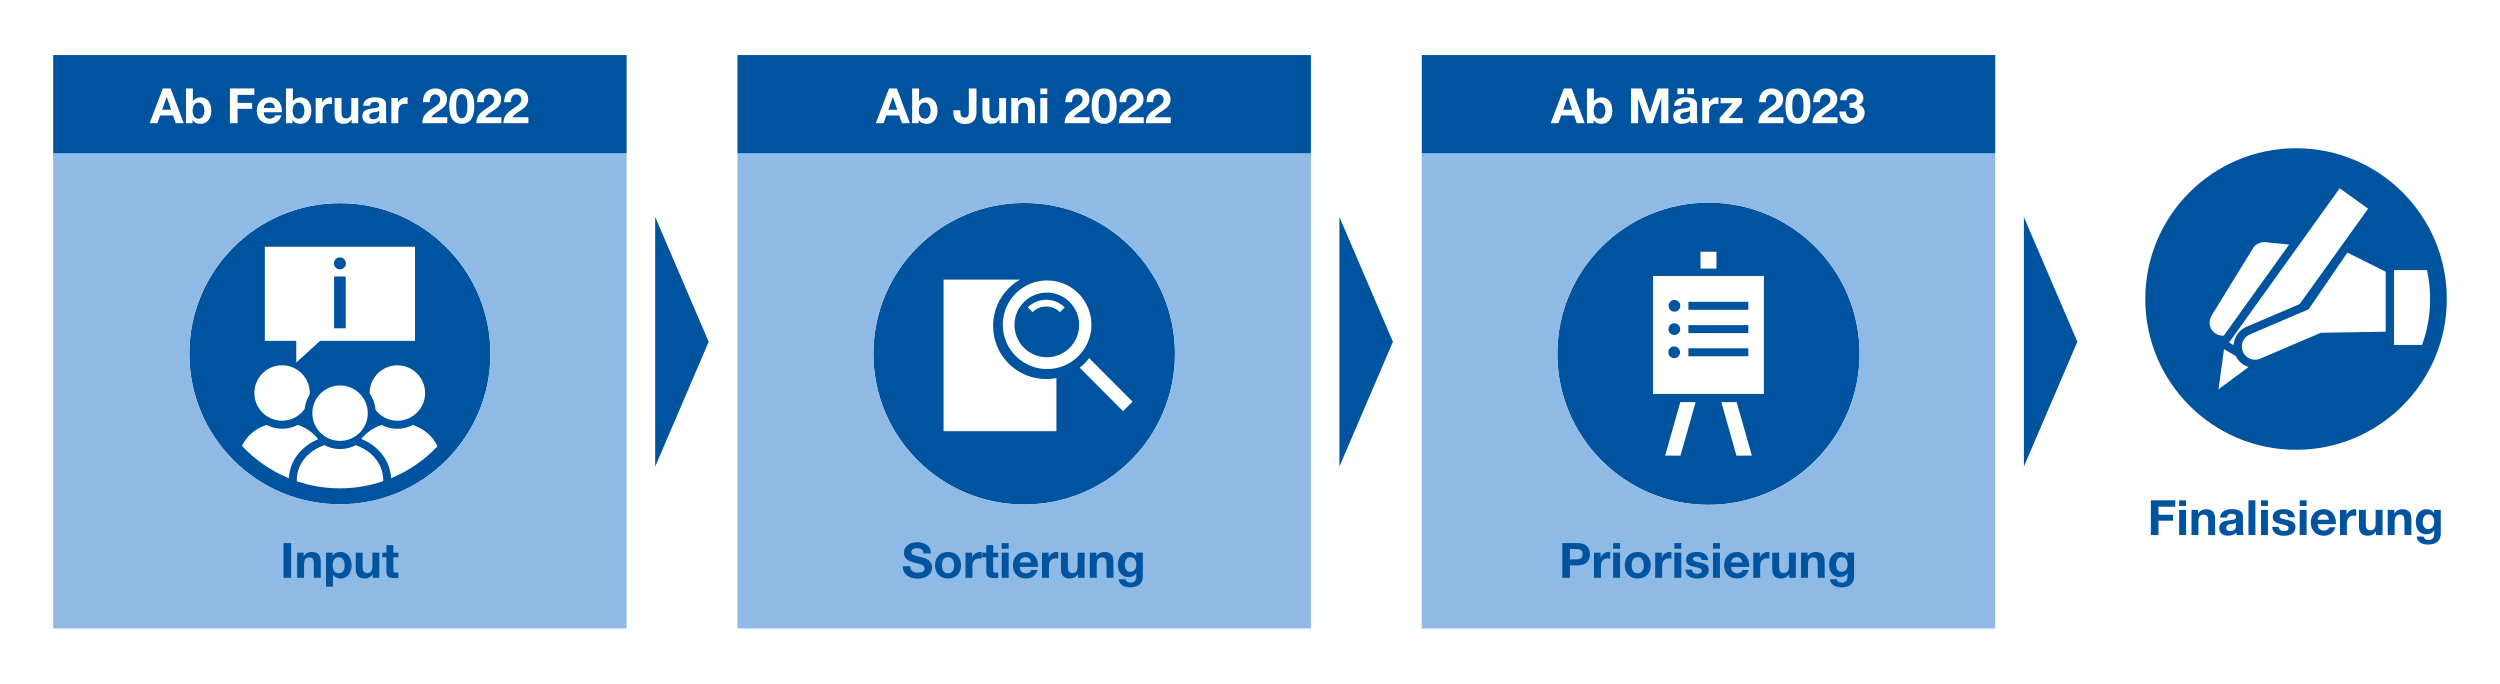
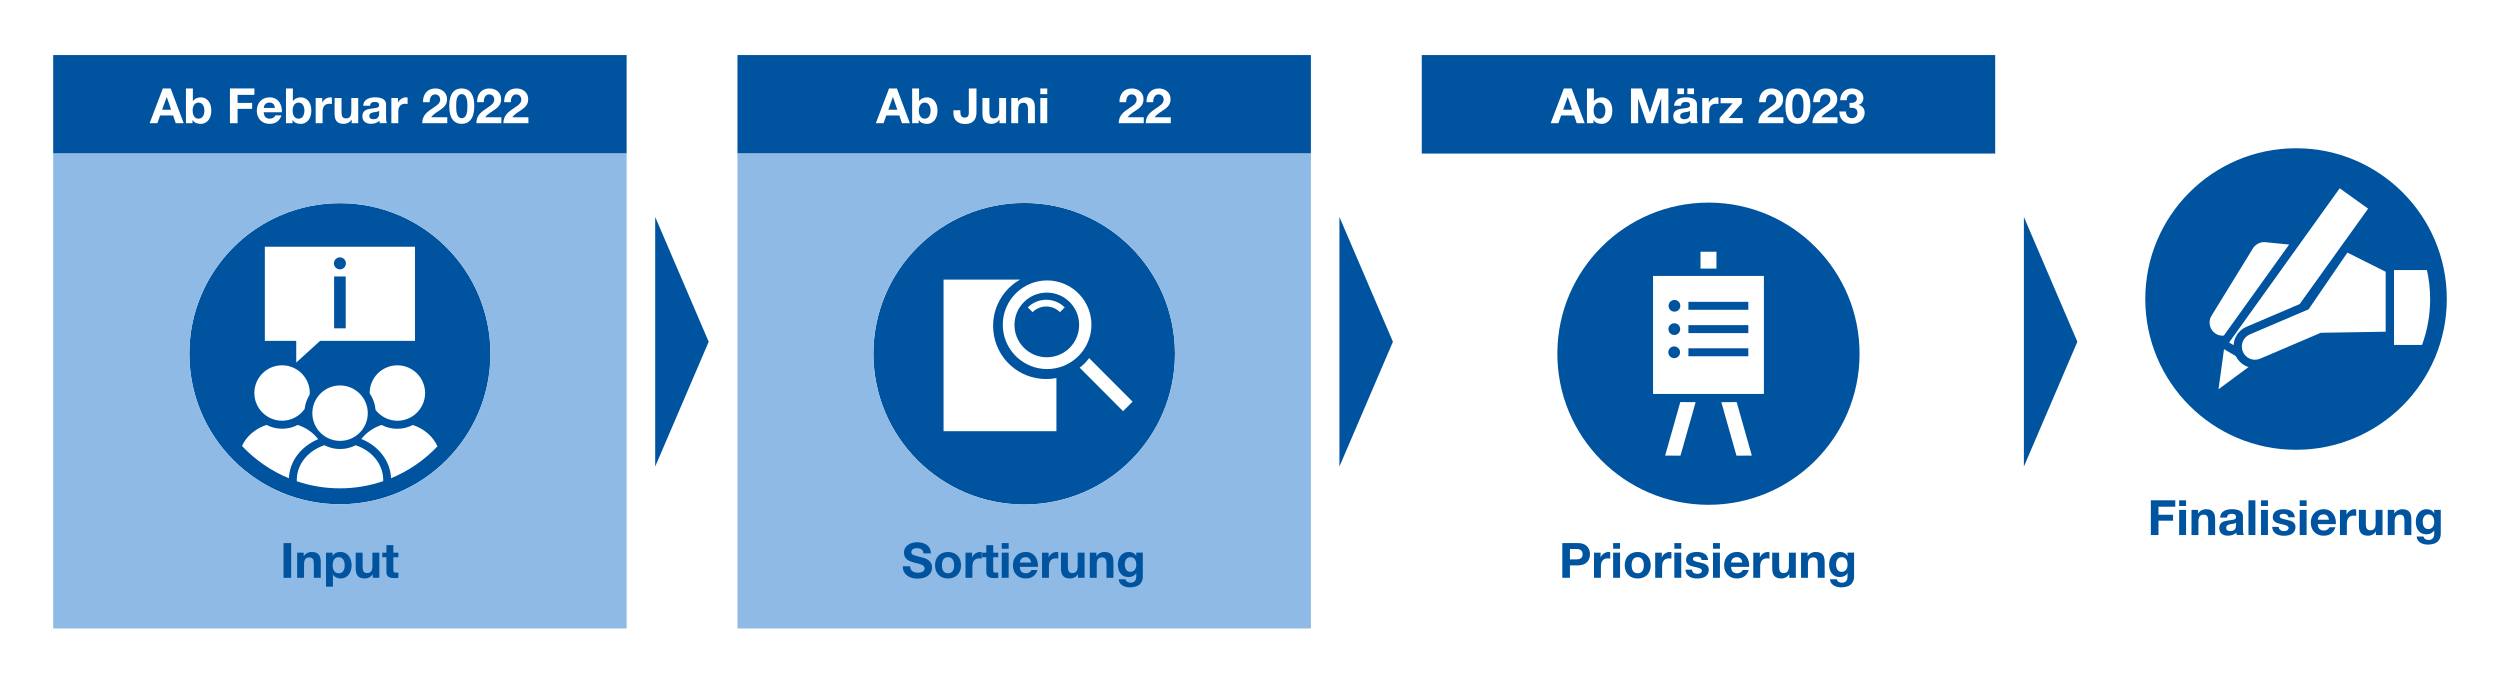
<svg xmlns="http://www.w3.org/2000/svg" width="790" height="216" viewBox="0 0 1280 350">
  <g id="a">
    <rect x="0" width="1280" height="350" fill="#fff" stroke-width="0" />
  </g>
  <g id="b">
    <rect x="27.19" y="28.19" width="293.62" height="50.44" fill="#00549f" stroke-width="0" />
    <path d="m174,137.92c1.7,0,3.07-1.37,3.07-3.07s-1.37-3.07-3.07-3.07-3.06,1.37-3.06,3.07,1.37,3.07,3.06,3.07Z" fill="#00549f" stroke-width="0" />
    <rect x="171.03" y="141.56" width="5.94" height="26.55" fill="#00549f" stroke-width="0" />
    <path d="m174,104.04c-42.57,0-77.08,34.51-77.08,77.09s34.51,77.08,77.08,77.08,77.08-34.51,77.08-77.08-34.51-77.09-77.08-77.09Zm43.62,97.21c0,7.83-6.37,14.19-14.19,14.19-4.55,0-8.56-2.19-11.16-5.52-.28-3.14-1.35-6.06-3.03-8.55,0-.04-.01-.08-.01-.12,0-7.83,6.37-14.19,14.2-14.19s14.19,6.37,14.19,14.19Zm-82.06-74.92h76.88v48.2h-48.59l-12.21,11.12v-11.12h-16.08v-48.2Zm52.71,85.23c0,7.83-6.37,14.19-14.19,14.19s-14.2-6.36-14.2-14.19,6.37-14.19,14.2-14.19,14.19,6.37,14.19,14.19Zm-43.88-24.51c7.82,0,14.19,6.37,14.19,14.19,0,.28-.07.53-.08.8-1.35,2.2-2.25,4.71-2.57,7.39-2.57,3.61-6.78,5.99-11.54,5.99-7.83,0-14.2-6.36-14.2-14.19s6.37-14.19,14.2-14.19Zm-20.53,41.3c2.26-4.95,6.8-8.88,12.56-10.78,2.41,1.24,5.12,1.96,8.01,1.96s5.59-.71,7.99-1.95c4.32,1.43,7.94,4.02,10.45,7.3-8.8,3.65-14.63,11.28-15,20.01-9.15-3.76-17.32-9.44-24-16.54Zm72.3,18.02c-6.96,2.37-14.41,3.68-22.17,3.68s-15.13-1.29-22.06-3.64c0-.77,0-1.25,0-1.31.32-7.89,6.08-14.46,14.13-17.13,2.41,1.24,5.12,1.96,8.01,1.96s5.59-.71,7.99-1.95c8.08,2.68,13.83,9.29,14.1,17.21v1.19Zm4.04-1.51c-.43-8.86-6.33-16.5-15.23-20.09,2.51-3.23,6.1-5.76,10.37-7.17,2.41,1.24,5.12,1.96,8.01,1.96s5.59-.71,7.99-1.95c5.81,1.93,10.38,5.91,12.61,10.93-6.63,6.99-14.7,12.59-23.75,16.33Z" fill="#00549f" stroke-width="0" />
    <path d="m875.17,103.75h-.43c-42.53,0-77.13,34.36-77.36,76.95-.23,42.73,34.22,77.55,76.95,77.78.14,0,.28,0,.43,0,42.53,0,77.13-34.37,77.36-76.95.23-42.73-34.22-77.56-76.95-77.79Zm-4.49,25.16h8.16v8.64h-8.16v-8.64Zm-10.26,104.42l-7.85-.06,7.76-27.4,7.85.06-7.76,27.4Zm28.68,0l-7.76-27.4,7.85-.06,7.76,27.4-7.85.06Zm14.04-31.62h-56.77v-60.42s56.77,0,56.77,0v60.42Z" fill="#00549f" stroke-width="0" />
    <rect x="864.48" y="166.48" width="30.68" height="4.08" fill="#00549f" stroke-width="0" />
    <rect x="864.48" y="178.34" width="30.68" height="4.08" fill="#00549f" stroke-width="0" />
    <rect x="864.48" y="154.55" width="30.68" height="4.08" fill="#00549f" stroke-width="0" />
    <path d="m857.32,159.59c1.66.01,3.01-1.33,3.02-2.99,0-1.66-1.33-3.01-2.99-3.02-1.66,0-3.01,1.33-3.02,2.99-.01,1.66,1.33,3.01,2.99,3.02Z" fill="#00549f" stroke-width="0" />
    <path d="m857.18,183.39c1.66.01,3.01-1.33,3.02-2.99,0-1.66-1.33-3.01-2.99-3.02-1.66-.01-3.01,1.33-3.02,2.99,0,1.66,1.33,3.01,2.99,3.02Z" fill="#00549f" stroke-width="0" />
    <path d="m857.25,171.52c1.66.01,3.01-1.32,3.02-2.98,0-1.66-1.33-3.01-2.99-3.02-1.66-.01-3.01,1.33-3.02,2.99-.01,1.66,1.33,3.01,2.98,3.02Z" fill="#00549f" stroke-width="0" />
    <rect x="727.95" y="28.19" width="293.62" height="50.44" fill="#00549f" stroke-width="0" />
    <path d="m524.25,154.67c-6.46,6.46-6.46,16.96,0,23.42,6.46,6.46,16.97,6.46,23.42,0,6.46-6.46,6.46-16.97,0-23.42-6.46-6.46-16.96-6.46-23.42,0Zm18.45,5.17c-3.87-3.87-10.16-3.87-14.03,0l-2.44-2.44c5.21-5.21,13.69-5.21,18.9,0l-2.44,2.44Z" fill="#00549f" stroke-width="0" />
    <path d="m524.38,103.92c-42.64,0-77.2,34.56-77.2,77.2s34.56,77.2,77.2,77.2,77.2-34.56,77.2-77.2-34.56-77.2-77.2-77.2Zm16.5,116.87h-57.78v-77.64h39.19c-2.83,1.6-5.39,3.7-7.53,6.27-4.65,5.59-6.85,12.66-6.19,19.9,1.29,14.11,12.94,24.76,27.09,24.76.83,0,1.67-.04,2.5-.11.92-.09,1.83-.22,2.72-.39v27.21Zm-2.71-31.91c-.7.06-1.4.09-2.09.09-11.6,0-21.5-8.85-22.57-20.63-1.14-12.48,8.06-23.52,20.54-24.66.7-.06,1.4-.09,2.09-.09,11.6,0,21.49,8.85,22.57,20.63,1.14,12.48-8.05,23.52-20.54,24.66Zm36.83,21.65l-22.21-22.27c.87-.67,1.72-1.37,2.51-2.16.87-.87,1.62-1.79,2.33-2.74l22.24,22.3-4.87,4.87Z" fill="#00549f" stroke-width="0" />
    <rect x="377.57" y="28.19" width="293.62" height="50.44" fill="#00549f" stroke-width="0" />
    <polygon points="1036.26 238.9 1063.64 175 1036.26 111.1 1036.26 238.9" fill="#00549f" stroke-width="0" />
    <polygon points="685.79 238.9 713.18 175 685.79 111.1 685.79 238.9" fill="#00549f" stroke-width="0" />
    <polygon points="335.44 238.9 362.83 175 335.44 111.1 335.44 238.9" fill="#00549f" stroke-width="0" />
    <path d="m1175.62,75.91c-42.64,0-77.2,34.56-77.2,77.2s34.56,77.2,77.2,77.2,77.19-34.56,77.19-77.2-34.56-77.2-77.19-77.2Zm22.35,20.5l14.55,10.43-35.05,48.86-27.19,11.61c-2.71,1.15-4.8,3.29-5.9,6.03-.44,1.1-.65,2.24-.73,3.39l-2.31-1.37,56.62-78.94Zm-66.44,70.34c-.42-1.76-.13-3.57.82-5.1l20.8-33.83c.6-1.24,1.56-2.25,2.82-2.95,1.04-.6,2.21-.91,3.39-.91.42,0,.85.04,1.48.15l11.23,1.11-33.44,46.63c-1.39.12-2.82-.15-4.06-.91-1.53-.95-2.61-2.43-3.03-4.19Zm4.38,32.56l2.83-20.54,6.03,3.58c1.35,2.71,3.71,4.71,6.52,5.6l-15.38,11.36Zm85.6-29.46l-33.19.54-31.06,13.26c-.84.36-1.74.54-2.65.54h0c-2.71,0-5.15-1.61-6.21-4.1-.71-1.66-.73-3.5-.06-5.17.67-1.67,1.96-2.98,3.62-3.69l30.09-12.85,19.86-29.04,19.6,9.81v30.69Zm22.77-16.74c0,8.26-1.47,16.18-4.15,23.51h-14.36v-38.35h16.87c1.06,4.78,1.63,9.74,1.63,14.84Z" fill="#00549f" stroke-width="0" />
    <path d="m27.19,321.81h293.62V78.63H27.19v243.18ZM174,104.04c42.57,0,77.08,34.51,77.08,77.09s-34.51,77.08-77.08,77.08-77.08-34.51-77.08-77.08,34.51-77.09,77.08-77.09Z" fill="#8ebae5" stroke-width="0" />
-     <path d="m727.95,321.81h293.62V78.63h-293.62v243.18Zm69.44-141.11c.23-42.58,34.83-76.95,77.36-76.95h.43c42.73.23,77.18,35.06,76.95,77.79-.23,42.58-34.83,76.95-77.36,76.95-.15,0-.28,0-.43,0-42.73-.23-77.18-35.05-76.95-77.78Z" fill="#8ebae5" stroke-width="0" />
    <path d="m377.57,321.81h293.62V78.63h-293.62v243.18Zm146.81-217.89c42.63,0,77.2,34.56,77.2,77.2s-34.56,77.2-77.2,77.2-77.2-34.56-77.2-77.2,34.56-77.2,77.2-77.2Z" fill="#8ebae5" stroke-width="0" />
  </g>
  <g id="c">
    <path d="m145.13,278.07h3.91v17.79h-3.91v-17.79Z" fill="#00549f" stroke-width="0" />
    <path d="m152.1,282.97h3.36v1.79h.08c.9-1.44,2.44-2.14,3.94-2.14,3.76,0,4.71,2.12,4.71,5.31v7.92h-3.54v-7.28c0-2.12-.62-3.16-2.27-3.16-1.92,0-2.74,1.07-2.74,3.69v6.75h-3.54v-12.88Z" fill="#00549f" stroke-width="0" />
    <path d="m166.88,282.97h3.36v1.64h.05c.85-1.37,2.24-1.99,3.84-1.99,4.04,0,5.86,3.26,5.86,6.93,0,3.44-1.89,6.65-5.66,6.65-1.54,0-3.01-.67-3.86-1.94h-.05v6.13h-3.54v-17.42Zm9.57,6.48c0-2.04-.82-4.16-3.09-4.16s-3.06,2.07-3.06,4.16.8,4.09,3.09,4.09,3.06-1.99,3.06-4.09Z" fill="#00549f" stroke-width="0" />
    <path d="m194.18,295.86h-3.36v-1.79h-.08c-.9,1.44-2.44,2.14-3.94,2.14-3.76,0-4.71-2.12-4.71-5.31v-7.92h3.54v7.28c0,2.12.62,3.16,2.27,3.16,1.92,0,2.74-1.07,2.74-3.69v-6.75h3.54v12.88Z" fill="#00549f" stroke-width="0" />
    <path d="m201.35,282.97h2.59v2.37h-2.59v6.38c0,1.2.3,1.5,1.49,1.5.37,0,.72-.03,1.1-.1v2.76c-.6.1-1.37.13-2.07.13-2.17,0-4.06-.5-4.06-3.06v-7.6h-2.14v-2.37h2.14v-3.86h3.54v3.86Z" fill="#00549f" stroke-width="0" />
    <path d="m799.91,278.07h8.02c4.44,0,6.15,2.81,6.15,5.71s-1.72,5.71-6.15,5.71h-4.11v6.38h-3.91v-17.79Zm3.91,8.37h3.04c1.82,0,3.44-.4,3.44-2.67s-1.62-2.67-3.44-2.67h-3.04v5.33Z" fill="#00549f" stroke-width="0" />
    <path d="m816.15,282.97h3.36v2.39h.05c.65-1.62,2.39-2.74,4.11-2.74.25,0,.55.05.77.12v3.29c-.32-.08-.85-.13-1.27-.13-2.59,0-3.49,1.87-3.49,4.14v5.81h-3.54v-12.88Z" fill="#00549f" stroke-width="0" />
    <path d="m829.48,280.98h-3.54v-2.91h3.54v2.91Zm-3.54,1.99h3.54v12.88h-3.54v-12.88Z" fill="#00549f" stroke-width="0" />
    <path d="m838.52,282.63c4.06,0,6.68,2.69,6.68,6.8s-2.62,6.78-6.68,6.78-6.65-2.69-6.65-6.78,2.62-6.8,6.65-6.8Zm0,10.91c2.42,0,3.14-2.07,3.14-4.11s-.72-4.14-3.14-4.14-3.11,2.07-3.11,4.14.72,4.11,3.11,4.11Z" fill="#00549f" stroke-width="0" />
    <path d="m847.49,282.97h3.36v2.39h.05c.65-1.62,2.39-2.74,4.11-2.74.25,0,.55.05.77.12v3.29c-.32-.08-.85-.13-1.27-.13-2.59,0-3.49,1.87-3.49,4.14v5.81h-3.54v-12.88Z" fill="#00549f" stroke-width="0" />
    <path d="m860.82,280.98h-3.54v-2.91h3.54v2.91Zm-3.54,1.99h3.54v12.88h-3.54v-12.88Z" fill="#00549f" stroke-width="0" />
    <path d="m866.35,291.67c.02,1.54,1.32,2.17,2.71,2.17,1.02,0,2.32-.4,2.32-1.64,0-1.07-1.47-1.45-4.01-1.99-2.04-.45-4.09-1.17-4.09-3.44,0-3.29,2.84-4.14,5.61-4.14s5.41.95,5.68,4.11h-3.36c-.1-1.37-1.15-1.74-2.42-1.74-.8,0-1.97.15-1.97,1.2,0,1.27,1.99,1.45,4.01,1.92,2.07.47,4.09,1.22,4.09,3.61,0,3.39-2.94,4.49-5.88,4.49s-5.91-1.12-6.06-4.53h3.36Z" fill="#00549f" stroke-width="0" />
    <path d="m880.62,280.98h-3.54v-2.91h3.54v2.91Zm-3.54,1.99h3.54v12.88h-3.54v-12.88Z" fill="#00549f" stroke-width="0" />
    <path d="m886.32,290.27c.1,2.24,1.2,3.26,3.16,3.26,1.42,0,2.57-.87,2.79-1.67h3.11c-1,3.04-3.11,4.34-6.03,4.34-4.06,0-6.58-2.79-6.58-6.78s2.67-6.8,6.58-6.8c4.39,0,6.5,3.69,6.25,7.65h-9.29Zm5.76-2.24c-.32-1.79-1.1-2.74-2.81-2.74-2.24,0-2.89,1.74-2.94,2.74h5.76Z" fill="#00549f" stroke-width="0" />
    <path d="m897.7,282.97h3.36v2.39h.05c.65-1.62,2.39-2.74,4.11-2.74.25,0,.55.05.77.12v3.29c-.32-.08-.85-.13-1.27-.13-2.59,0-3.49,1.87-3.49,4.14v5.81h-3.54v-12.88Z" fill="#00549f" stroke-width="0" />
    <path d="m919.48,295.86h-3.36v-1.79h-.07c-.9,1.44-2.44,2.14-3.94,2.14-3.76,0-4.71-2.12-4.71-5.31v-7.92h3.54v7.28c0,2.12.62,3.16,2.27,3.16,1.92,0,2.74-1.07,2.74-3.69v-6.75h3.54v12.88Z" fill="#00549f" stroke-width="0" />
    <path d="m922.16,282.97h3.36v1.79h.07c.9-1.44,2.44-2.14,3.94-2.14,3.76,0,4.71,2.12,4.71,5.31v7.92h-3.54v-7.28c0-2.12-.62-3.16-2.27-3.16-1.92,0-2.74,1.07-2.74,3.69v6.75h-3.54v-12.88Z" fill="#00549f" stroke-width="0" />
    <path d="m949.32,295.03c0,2.12-.75,5.71-6.68,5.71-2.54,0-5.51-1.2-5.68-4.14h3.51c.32,1.32,1.4,1.77,2.64,1.77,1.97,0,2.87-1.34,2.84-3.19v-1.69h-.05c-.77,1.35-2.32,1.99-3.86,1.99-3.86,0-5.51-2.94-5.51-6.48,0-3.34,1.92-6.38,5.53-6.38,1.69,0,2.99.57,3.84,2.07h.05v-1.72h3.36v12.06Zm-3.36-5.78c0-2.09-.72-3.96-3.01-3.96-1.99,0-2.86,1.74-2.86,3.66s.7,3.86,2.86,3.86c2.02,0,3.01-1.72,3.01-3.56Z" fill="#00549f" stroke-width="0" />
    <path d="m466,289.95c0,2.37,1.84,3.29,3.94,3.29,1.37,0,3.46-.4,3.46-2.22,0-1.92-2.67-2.24-5.28-2.94-2.64-.7-5.31-1.72-5.31-5.06,0-3.64,3.44-5.38,6.65-5.38,3.71,0,7.13,1.62,7.13,5.73h-3.79c-.12-2.14-1.64-2.69-3.51-2.69-1.25,0-2.69.52-2.69,2.02,0,1.37.85,1.54,5.31,2.69,1.3.32,5.28,1.15,5.28,5.18,0,3.26-2.57,5.71-7.4,5.71-3.94,0-7.62-1.94-7.57-6.33h3.79Z" fill="#00549f" stroke-width="0" />
    <path d="m485.37,282.63c4.06,0,6.68,2.69,6.68,6.8s-2.62,6.78-6.68,6.78-6.65-2.69-6.65-6.78,2.62-6.8,6.65-6.8Zm0,10.91c2.42,0,3.14-2.07,3.14-4.11s-.72-4.14-3.14-4.14-3.11,2.07-3.11,4.14.72,4.11,3.11,4.11Z" fill="#00549f" stroke-width="0" />
    <path d="m494.34,282.97h3.36v2.39h.05c.65-1.62,2.39-2.74,4.11-2.74.25,0,.55.05.77.12v3.29c-.32-.08-.85-.13-1.27-.13-2.59,0-3.49,1.87-3.49,4.14v5.81h-3.54v-12.88Z" fill="#00549f" stroke-width="0" />
    <path d="m508.51,282.97h2.59v2.37h-2.59v6.38c0,1.2.3,1.5,1.49,1.5.37,0,.72-.03,1.1-.1v2.76c-.6.1-1.37.13-2.07.13-2.17,0-4.06-.5-4.06-3.06v-7.6h-2.14v-2.37h2.14v-3.86h3.54v3.86Z" fill="#00549f" stroke-width="0" />
    <path d="m516.43,280.98h-3.54v-2.91h3.54v2.91Zm-3.54,1.99h3.54v12.88h-3.54v-12.88Z" fill="#00549f" stroke-width="0" />
    <path d="m522.14,290.27c.1,2.24,1.2,3.26,3.16,3.26,1.42,0,2.57-.87,2.79-1.67h3.11c-1,3.04-3.11,4.34-6.03,4.34-4.06,0-6.58-2.79-6.58-6.78s2.67-6.8,6.58-6.8c4.39,0,6.5,3.69,6.25,7.65h-9.29Zm5.76-2.24c-.32-1.79-1.1-2.74-2.82-2.74-2.24,0-2.89,1.74-2.94,2.74h5.76Z" fill="#00549f" stroke-width="0" />
    <path d="m533.52,282.97h3.36v2.39h.05c.65-1.62,2.39-2.74,4.11-2.74.25,0,.55.05.77.12v3.29c-.32-.08-.85-.13-1.27-.13-2.59,0-3.49,1.87-3.49,4.14v5.81h-3.54v-12.88Z" fill="#00549f" stroke-width="0" />
    <path d="m555.29,295.86h-3.36v-1.79h-.07c-.9,1.44-2.44,2.14-3.94,2.14-3.76,0-4.71-2.12-4.71-5.31v-7.92h3.54v7.28c0,2.12.62,3.16,2.27,3.16,1.92,0,2.74-1.07,2.74-3.69v-6.75h3.54v12.88Z" fill="#00549f" stroke-width="0" />
    <path d="m557.98,282.97h3.36v1.79h.08c.9-1.44,2.44-2.14,3.94-2.14,3.76,0,4.71,2.12,4.71,5.31v7.92h-3.54v-7.28c0-2.12-.62-3.16-2.27-3.16-1.92,0-2.74,1.07-2.74,3.69v6.75h-3.54v-12.88Z" fill="#00549f" stroke-width="0" />
    <path d="m585.13,295.03c0,2.12-.75,5.71-6.68,5.71-2.54,0-5.51-1.2-5.68-4.14h3.51c.32,1.32,1.39,1.77,2.64,1.77,1.97,0,2.86-1.34,2.84-3.19v-1.69h-.05c-.77,1.35-2.32,1.99-3.86,1.99-3.86,0-5.51-2.94-5.51-6.48,0-3.34,1.92-6.38,5.53-6.38,1.69,0,2.99.57,3.84,2.07h.05v-1.72h3.36v12.06Zm-3.36-5.78c0-2.09-.72-3.96-3.01-3.96-1.99,0-2.86,1.74-2.86,3.66s.7,3.86,2.86,3.86c2.02,0,3.01-1.72,3.01-3.56Z" fill="#00549f" stroke-width="0" />
    <path d="m1101.27,256.17h12.51v3.29h-8.6v4.11h7.45v3.04h-7.45v7.35h-3.91v-17.79Z" fill="#00549f" stroke-width="0" />
    <path d="m1119.3,259.09h-3.54v-2.91h3.54v2.91Zm-3.54,1.99h3.54v12.88h-3.54v-12.88Z" fill="#00549f" stroke-width="0" />
    <path d="m1122.09,261.08h3.36v1.79h.08c.9-1.44,2.44-2.14,3.94-2.14,3.76,0,4.71,2.12,4.71,5.31v7.92h-3.54v-7.28c0-2.12-.62-3.16-2.27-3.16-1.92,0-2.74,1.07-2.74,3.69v6.75h-3.54v-12.88Z" fill="#00549f" stroke-width="0" />
    <path d="m1136.71,265.04c.2-3.31,3.16-4.31,6.05-4.31,2.57,0,5.66.57,5.66,3.66v6.7c0,1.17.13,2.34.45,2.86h-3.59c-.12-.4-.22-.82-.25-1.25-1.12,1.17-2.77,1.59-4.34,1.59-2.44,0-4.39-1.22-4.39-3.86,0-2.91,2.19-3.61,4.39-3.91,2.17-.32,4.19-.25,4.19-1.69,0-1.52-1.05-1.74-2.29-1.74-1.35,0-2.22.55-2.34,1.94h-3.54Zm8.17,2.62c-.6.52-1.84.55-2.94.75-1.1.22-2.09.6-2.09,1.89s1.02,1.64,2.17,1.64c2.76,0,2.86-2.19,2.86-2.97v-1.32Z" fill="#00549f" stroke-width="0" />
    <path d="m1151.26,256.17h3.54v17.79h-3.54v-17.79Z" fill="#00549f" stroke-width="0" />
    <path d="m1161.22,259.09h-3.54v-2.91h3.54v2.91Zm-3.54,1.99h3.54v12.88h-3.54v-12.88Z" fill="#00549f" stroke-width="0" />
    <path d="m1166.75,269.78c.03,1.55,1.32,2.17,2.72,2.17,1.02,0,2.32-.4,2.32-1.64,0-1.07-1.47-1.45-4.01-1.99-2.04-.45-4.09-1.17-4.09-3.44,0-3.29,2.84-4.14,5.61-4.14s5.41.95,5.68,4.11h-3.36c-.1-1.37-1.15-1.74-2.42-1.74-.8,0-1.97.15-1.97,1.2,0,1.27,1.99,1.45,4.01,1.92,2.07.47,4.09,1.22,4.09,3.61,0,3.39-2.94,4.49-5.88,4.49s-5.91-1.12-6.06-4.54h3.36Z" fill="#00549f" stroke-width="0" />
    <path d="m1181.03,259.09h-3.54v-2.91h3.54v2.91Zm-3.54,1.99h3.54v12.88h-3.54v-12.88Z" fill="#00549f" stroke-width="0" />
    <path d="m1186.73,268.38c.1,2.24,1.2,3.26,3.16,3.26,1.42,0,2.57-.87,2.79-1.67h3.11c-1,3.04-3.11,4.34-6.03,4.34-4.06,0-6.58-2.79-6.58-6.78s2.67-6.8,6.58-6.8c4.39,0,6.5,3.69,6.25,7.65h-9.29Zm5.76-2.24c-.32-1.79-1.1-2.74-2.82-2.74-2.24,0-2.89,1.74-2.94,2.74h5.76Z" fill="#00549f" stroke-width="0" />
    <path d="m1198.11,261.08h3.36v2.39h.05c.65-1.62,2.39-2.74,4.11-2.74.25,0,.55.05.77.12v3.29c-.32-.08-.85-.13-1.27-.13-2.59,0-3.49,1.87-3.49,4.14v5.81h-3.54v-12.88Z" fill="#00549f" stroke-width="0" />
    <path d="m1219.89,273.96h-3.36v-1.79h-.07c-.9,1.45-2.44,2.14-3.94,2.14-3.76,0-4.71-2.12-4.71-5.31v-7.92h3.54v7.28c0,2.12.62,3.16,2.27,3.16,1.92,0,2.74-1.07,2.74-3.69v-6.75h3.54v12.88Z" fill="#00549f" stroke-width="0" />
    <path d="m1222.57,261.08h3.36v1.79h.08c.9-1.44,2.44-2.14,3.94-2.14,3.76,0,4.71,2.12,4.71,5.31v7.92h-3.54v-7.28c0-2.12-.62-3.16-2.27-3.16-1.92,0-2.74,1.07-2.74,3.69v6.75h-3.54v-12.88Z" fill="#00549f" stroke-width="0" />
    <path d="m1249.72,273.14c0,2.12-.75,5.71-6.68,5.71-2.54,0-5.51-1.2-5.68-4.14h3.51c.32,1.32,1.4,1.77,2.64,1.77,1.97,0,2.86-1.34,2.84-3.19v-1.69h-.05c-.77,1.35-2.32,1.99-3.86,1.99-3.86,0-5.51-2.94-5.51-6.48,0-3.34,1.92-6.38,5.53-6.38,1.69,0,2.99.57,3.84,2.07h.05v-1.72h3.36v12.06Zm-3.36-5.78c0-2.09-.72-3.96-3.01-3.96-1.99,0-2.87,1.74-2.87,3.66s.7,3.86,2.87,3.86c2.02,0,3.01-1.72,3.01-3.56Z" fill="#00549f" stroke-width="0" />
    <path d="m83.34,45.29h4.01l6.65,17.79h-4.06l-1.35-3.96h-6.65l-1.4,3.96h-3.96l6.75-17.79Zm-.37,10.91h4.61l-2.24-6.53h-.05l-2.32,6.53Z" fill="#fff" stroke-width="0" />
    <path d="m95.17,45.29h3.54v6.48h.05c.87-1.32,2.47-1.92,4.06-1.92,2.57,0,5.33,2.07,5.33,6.78s-2.77,6.8-5.33,6.8c-1.89,0-3.46-.57-4.24-1.99h-.05v1.64h-3.36v-17.79Zm6.43,7.23c-2.09,0-3.01,1.97-3.01,4.14s.92,4.11,3.01,4.11,3.01-1.97,3.01-4.11-.92-4.14-3.01-4.14Z" fill="#fff" stroke-width="0" />
    <path d="m117.69,45.29h12.51v3.29h-8.6v4.11h7.45v3.04h-7.45v7.35h-3.91v-17.79Z" fill="#fff" stroke-width="0" />
    <path d="m135,57.49c.1,2.24,1.2,3.26,3.16,3.26,1.42,0,2.57-.87,2.79-1.67h3.11c-1,3.04-3.11,4.34-6.03,4.34-4.06,0-6.58-2.79-6.58-6.78s2.67-6.8,6.58-6.8c4.39,0,6.5,3.69,6.25,7.65h-9.29Zm5.76-2.24c-.32-1.79-1.1-2.74-2.82-2.74-2.24,0-2.89,1.74-2.94,2.74h5.76Z" fill="#fff" stroke-width="0" />
    <path d="m146.38,45.29h3.54v6.48h.05c.87-1.32,2.47-1.92,4.06-1.92,2.57,0,5.33,2.07,5.33,6.78s-2.77,6.8-5.33,6.8c-1.89,0-3.46-.57-4.24-1.99h-.05v1.64h-3.36v-17.79Zm6.43,7.23c-2.09,0-3.01,1.97-3.01,4.14s.92,4.11,3.01,4.11,3.01-1.97,3.01-4.11-.92-4.14-3.01-4.14Z" fill="#fff" stroke-width="0" />
    <path d="m161.6,50.19h3.36v2.39h.05c.65-1.62,2.39-2.74,4.11-2.74.25,0,.55.05.77.12v3.29c-.32-.08-.85-.13-1.27-.13-2.59,0-3.49,1.87-3.49,4.14v5.81h-3.54v-12.88Z" fill="#fff" stroke-width="0" />
    <path d="m183.38,63.07h-3.36v-1.79h-.08c-.9,1.44-2.44,2.14-3.94,2.14-3.76,0-4.71-2.12-4.71-5.31v-7.92h3.54v7.28c0,2.12.62,3.16,2.27,3.16,1.92,0,2.74-1.07,2.74-3.69v-6.75h3.54v12.88Z" fill="#fff" stroke-width="0" />
    <path d="m185.91,54.15c.2-3.31,3.16-4.31,6.05-4.31,2.57,0,5.66.57,5.66,3.66v6.7c0,1.17.12,2.34.45,2.86h-3.59c-.12-.4-.22-.82-.25-1.25-1.12,1.17-2.77,1.59-4.34,1.59-2.44,0-4.39-1.22-4.39-3.86,0-2.91,2.19-3.61,4.39-3.91,2.17-.32,4.19-.25,4.19-1.69,0-1.52-1.05-1.74-2.29-1.74-1.35,0-2.22.55-2.34,1.94h-3.54Zm8.17,2.62c-.6.52-1.84.55-2.94.75-1.1.22-2.09.6-2.09,1.89s1.02,1.64,2.17,1.64c2.77,0,2.87-2.19,2.87-2.96v-1.32Z" fill="#fff" stroke-width="0" />
    <path d="m200.36,50.19h3.36v2.39h.05c.65-1.62,2.39-2.74,4.11-2.74.25,0,.55.05.77.12v3.29c-.32-.08-.85-.13-1.27-.13-2.59,0-3.49,1.87-3.49,4.14v5.81h-3.54v-12.88Z" fill="#fff" stroke-width="0" />
    <path d="m216.55,52.34c-.12-3.99,2.14-7.05,6.33-7.05,3.19,0,5.98,2.04,5.98,5.46,0,2.62-1.4,4.06-3.11,5.28-1.72,1.22-3.76,2.22-5.03,4.01h8.25v3.04h-12.81c.02-4.04,2.49-5.76,5.51-7.8,1.54-1.05,3.64-2.12,3.66-4.26,0-1.64-1.1-2.69-2.62-2.69-2.09,0-2.77,2.17-2.77,4.01h-3.39Z" fill="#fff" stroke-width="0" />
    <path d="m236.38,45.29c3.49,0,6.43,2.19,6.43,8.99s-2.94,9.14-6.43,9.14-6.38-2.19-6.38-9.14,2.94-8.99,6.38-8.99Zm0,15.22c2.89,0,2.89-4.26,2.89-6.23,0-1.82,0-6.08-2.89-6.08s-2.84,4.26-2.84,6.08c0,1.97,0,6.23,2.84,6.23Z" fill="#fff" stroke-width="0" />
    <path d="m244.25,52.34c-.12-3.99,2.14-7.05,6.33-7.05,3.19,0,5.98,2.04,5.98,5.46,0,2.62-1.4,4.06-3.11,5.28-1.72,1.22-3.76,2.22-5.03,4.01h8.25v3.04h-12.81c.02-4.04,2.49-5.76,5.51-7.8,1.54-1.05,3.64-2.12,3.66-4.26,0-1.64-1.1-2.69-2.62-2.69-2.09,0-2.77,2.17-2.77,4.01h-3.39Z" fill="#fff" stroke-width="0" />
    <path d="m258.1,52.34c-.12-3.99,2.14-7.05,6.33-7.05,3.19,0,5.98,2.04,5.98,5.46,0,2.62-1.4,4.06-3.11,5.28-1.72,1.22-3.76,2.22-5.03,4.01h8.25v3.04h-12.81c.03-4.04,2.49-5.76,5.51-7.8,1.54-1.05,3.64-2.12,3.66-4.26,0-1.64-1.1-2.69-2.62-2.69-2.09,0-2.77,2.17-2.77,4.01h-3.39Z" fill="#fff" stroke-width="0" />
    <path d="m800.71,45.29h4.01l6.65,17.79h-4.06l-1.35-3.96h-6.65l-1.39,3.96h-3.96l6.75-17.79Zm-.37,10.91h4.61l-2.24-6.53h-.05l-2.32,6.53Z" fill="#fff" stroke-width="0" />
    <path d="m812.54,45.29h3.54v6.48h.05c.87-1.32,2.47-1.92,4.06-1.92,2.57,0,5.33,2.07,5.33,6.78s-2.77,6.8-5.33,6.8c-1.89,0-3.46-.57-4.24-1.99h-.05v1.64h-3.36v-17.79Zm6.43,7.23c-2.09,0-3.01,1.97-3.01,4.14s.92,4.11,3.01,4.11,3.01-1.97,3.01-4.11-.92-4.14-3.01-4.14Z" fill="#fff" stroke-width="0" />
    <path d="m835.06,45.29h5.51l4.16,12.23h.05l3.94-12.23h5.51v17.79h-3.66v-12.61h-.05l-4.36,12.61h-3.01l-4.36-12.48h-.05v12.48h-3.66v-17.79Z" fill="#fff" stroke-width="0" />
    <path d="m857.13,54.15c.2-3.31,3.16-4.31,6.06-4.31,2.57,0,5.66.57,5.66,3.66v6.7c0,1.17.12,2.34.45,2.86h-3.59c-.12-.4-.22-.82-.25-1.25-1.12,1.17-2.76,1.59-4.34,1.59-2.44,0-4.39-1.22-4.39-3.86,0-2.91,2.19-3.61,4.39-3.91,2.17-.32,4.19-.25,4.19-1.69,0-1.52-1.05-1.74-2.29-1.74-1.34,0-2.22.55-2.34,1.94h-3.54Zm1.72-8.87h3.36v2.91h-3.36v-2.91Zm6.45,11.49c-.6.52-1.84.55-2.94.75-1.1.22-2.09.6-2.09,1.89s1.02,1.64,2.17,1.64c2.77,0,2.87-2.19,2.87-2.96v-1.32Zm-1.32-11.49h3.36v2.91h-3.36v-2.91Z" fill="#fff" stroke-width="0" />
    <path d="m871.58,50.19h3.36v2.39h.05c.65-1.62,2.39-2.74,4.11-2.74.25,0,.55.05.77.12v3.29c-.32-.08-.85-.13-1.27-.13-2.59,0-3.49,1.87-3.49,4.14v5.81h-3.54v-12.88Z" fill="#fff" stroke-width="0" />
    <path d="m880.47,60.41l6.7-7.55h-6.2v-2.67h10.86v2.67l-6.7,7.55h7.18v2.67h-11.84v-2.67Z" fill="#fff" stroke-width="0" />
    <path d="m900.69,52.34c-.12-3.99,2.14-7.05,6.33-7.05,3.19,0,5.98,2.04,5.98,5.46,0,2.62-1.4,4.06-3.11,5.28-1.72,1.22-3.76,2.22-5.03,4.01h8.25v3.04h-12.81c.03-4.04,2.49-5.76,5.51-7.8,1.54-1.05,3.64-2.12,3.66-4.26,0-1.64-1.1-2.69-2.62-2.69-2.09,0-2.76,2.17-2.76,4.01h-3.39Z" fill="#fff" stroke-width="0" />
    <path d="m920.52,45.29c3.49,0,6.43,2.19,6.43,8.99s-2.94,9.14-6.43,9.14-6.38-2.19-6.38-9.14,2.94-8.99,6.38-8.99Zm0,15.22c2.89,0,2.89-4.26,2.89-6.23,0-1.82,0-6.08-2.89-6.08s-2.84,4.26-2.84,6.08c0,1.97,0,6.23,2.84,6.23Z" fill="#fff" stroke-width="0" />
    <path d="m928.39,52.34c-.12-3.99,2.14-7.05,6.33-7.05,3.19,0,5.98,2.04,5.98,5.46,0,2.62-1.4,4.06-3.11,5.28-1.72,1.22-3.76,2.22-5.03,4.01h8.25v3.04h-12.81c.03-4.04,2.49-5.76,5.51-7.8,1.54-1.05,3.64-2.12,3.66-4.26,0-1.64-1.1-2.69-2.62-2.69-2.09,0-2.76,2.17-2.76,4.01h-3.39Z" fill="#fff" stroke-width="0" />
    <path d="m947,52.69c1.52.12,3.71-.17,3.71-2.17,0-1.47-1.17-2.32-2.47-2.32-1.77,0-2.72,1.32-2.69,3.11h-3.36c.12-3.56,2.44-6.03,6.03-6.03,2.79,0,5.86,1.72,5.86,4.83,0,1.64-.82,3.11-2.44,3.56v.05c1.92.42,3.09,2.02,3.09,3.96,0,3.66-3.06,5.73-6.48,5.73-3.91,0-6.55-2.34-6.48-6.35h3.36c.07,1.89,1.02,3.44,3.06,3.44,1.59,0,2.84-1.1,2.84-2.74,0-2.64-2.32-2.59-4.04-2.59v-2.49Z" fill="#fff" stroke-width="0" />
    <path d="m455.18,45.29h4.01l6.65,17.79h-4.06l-1.35-3.96h-6.65l-1.4,3.96h-3.96l6.75-17.79Zm-.37,10.91h4.61l-2.24-6.53h-.05l-2.32,6.53Z" fill="#fff" stroke-width="0" />
    <path d="m467.01,45.29h3.54v6.48h.05c.87-1.32,2.47-1.92,4.06-1.92,2.57,0,5.33,2.07,5.33,6.78s-2.77,6.8-5.33,6.8c-1.89,0-3.46-.57-4.24-1.99h-.05v1.64h-3.36v-17.79Zm6.43,7.23c-2.09,0-3.01,1.97-3.01,4.14s.92,4.11,3.01,4.11,3.01-1.97,3.01-4.11-.92-4.14-3.01-4.14Z" fill="#fff" stroke-width="0" />
    <path d="m499.94,57.47c0,2.29-.62,6.03-5.93,6.03-2.96,0-5.86-1.62-5.86-5.51v-1.54h3.54v.8c0,1.72.42,2.96,2.27,2.96,2.07,0,2.07-1.67,2.07-2.91v-12.01h3.91v12.18Z" fill="#fff" stroke-width="0" />
    <path d="m515.09,63.07h-3.36v-1.79h-.07c-.9,1.44-2.44,2.14-3.94,2.14-3.76,0-4.71-2.12-4.71-5.31v-7.92h3.54v7.28c0,2.12.62,3.16,2.27,3.16,1.92,0,2.74-1.07,2.74-3.69v-6.75h3.54v12.88Z" fill="#fff" stroke-width="0" />
    <path d="m517.77,50.19h3.36v1.79h.07c.9-1.44,2.44-2.14,3.94-2.14,3.76,0,4.71,2.12,4.71,5.31v7.92h-3.54v-7.28c0-2.12-.62-3.16-2.27-3.16-1.92,0-2.74,1.07-2.74,3.69v6.75h-3.54v-12.88Z" fill="#fff" stroke-width="0" />
    <path d="m536.18,48.2h-3.54v-2.91h3.54v2.91Zm-3.54,1.99h3.54v12.88h-3.54v-12.88Z" fill="#fff" stroke-width="0" />
-     <path d="m545.47,52.34c-.12-3.99,2.14-7.05,6.33-7.05,3.19,0,5.98,2.04,5.98,5.46,0,2.62-1.4,4.06-3.11,5.28-1.72,1.22-3.76,2.22-5.03,4.01h8.25v3.04h-12.81c.03-4.04,2.49-5.76,5.51-7.8,1.54-1.05,3.64-2.12,3.66-4.26,0-1.64-1.1-2.69-2.62-2.69-2.09,0-2.77,2.17-2.77,4.01h-3.39Z" fill="#fff" stroke-width="0" />
-     <path d="m565.3,45.29c3.49,0,6.43,2.19,6.43,8.99s-2.94,9.14-6.43,9.14-6.38-2.19-6.38-9.14,2.94-8.99,6.38-8.99Zm0,15.22c2.89,0,2.89-4.26,2.89-6.23,0-1.82,0-6.08-2.89-6.08s-2.84,4.26-2.84,6.08c0,1.97,0,6.23,2.84,6.23Z" fill="#fff" stroke-width="0" />
    <path d="m573.17,52.34c-.12-3.99,2.14-7.05,6.33-7.05,3.19,0,5.98,2.04,5.98,5.46,0,2.62-1.4,4.06-3.11,5.28-1.72,1.22-3.76,2.22-5.03,4.01h8.25v3.04h-12.81c.03-4.04,2.49-5.76,5.51-7.8,1.54-1.05,3.64-2.12,3.66-4.26,0-1.64-1.1-2.69-2.61-2.69-2.09,0-2.77,2.17-2.77,4.01h-3.39Z" fill="#fff" stroke-width="0" />
    <path d="m587.01,52.34c-.12-3.99,2.14-7.05,6.33-7.05,3.19,0,5.98,2.04,5.98,5.46,0,2.62-1.4,4.06-3.11,5.28-1.72,1.22-3.76,2.22-5.03,4.01h8.25v3.04h-12.81c.03-4.04,2.49-5.76,5.51-7.8,1.54-1.05,3.64-2.12,3.66-4.26,0-1.64-1.1-2.69-2.61-2.69-2.09,0-2.77,2.17-2.77,4.01h-3.39Z" fill="#fff" stroke-width="0" />
  </g>
</svg>